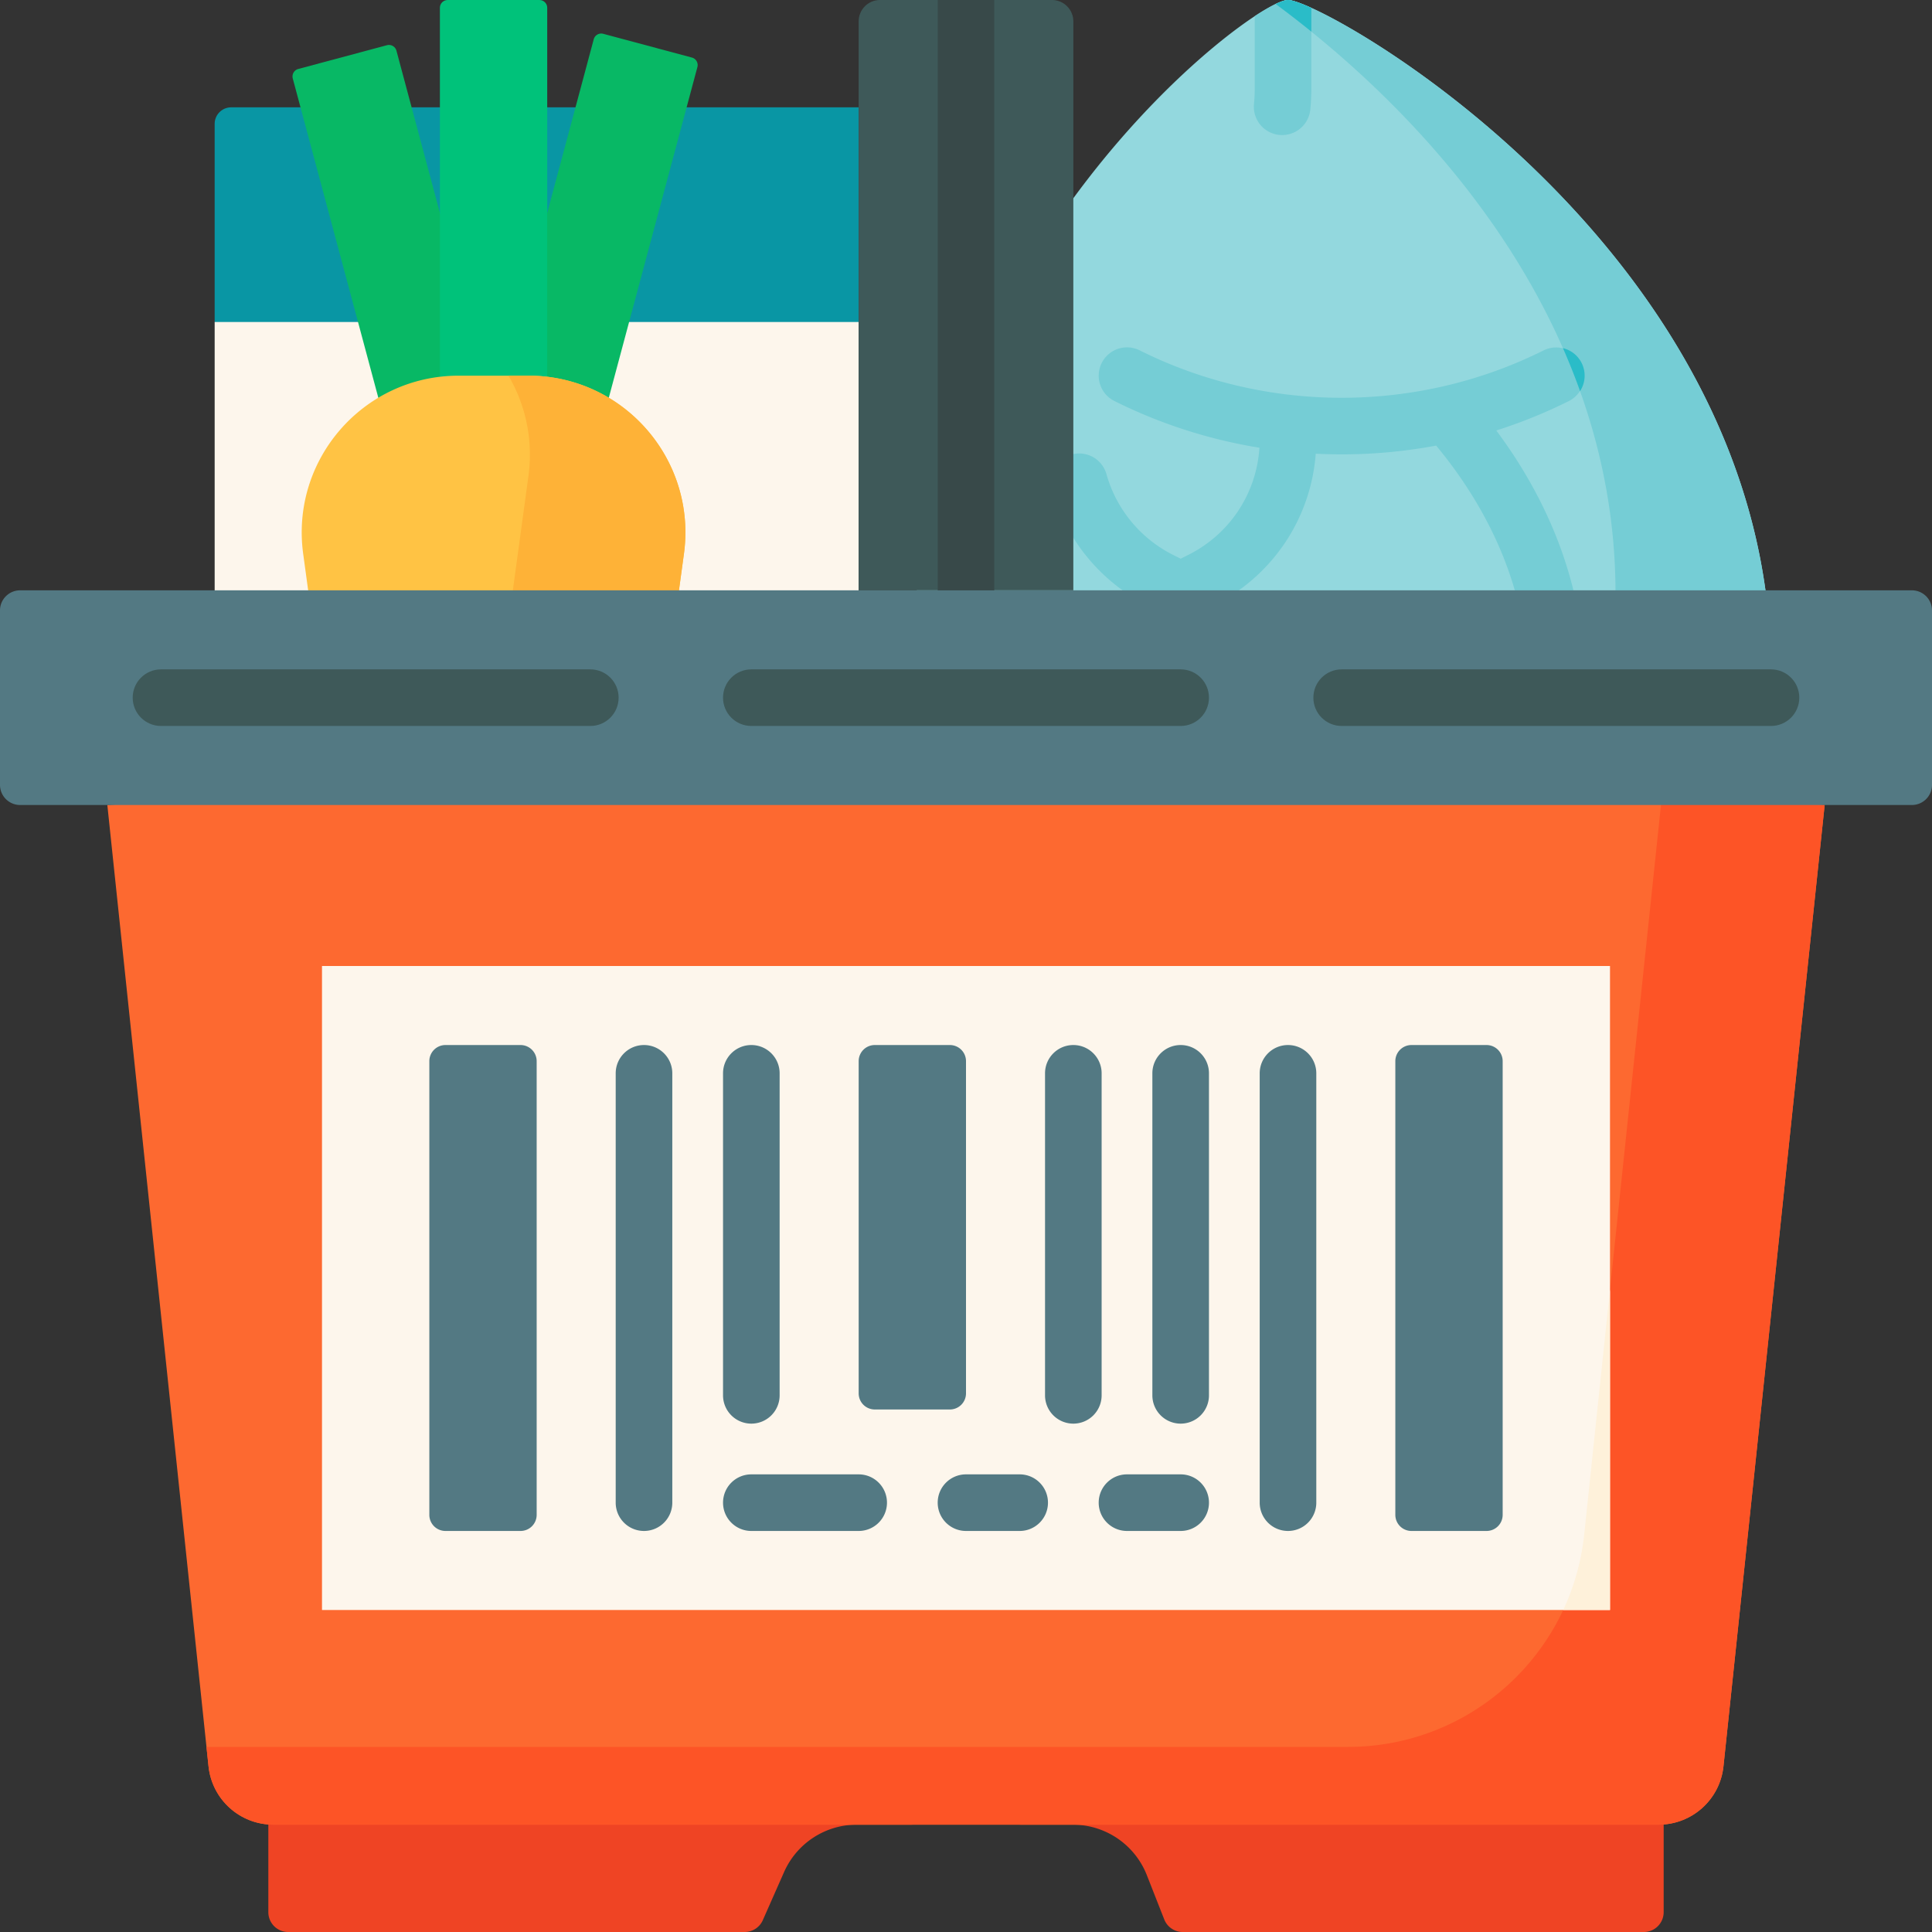
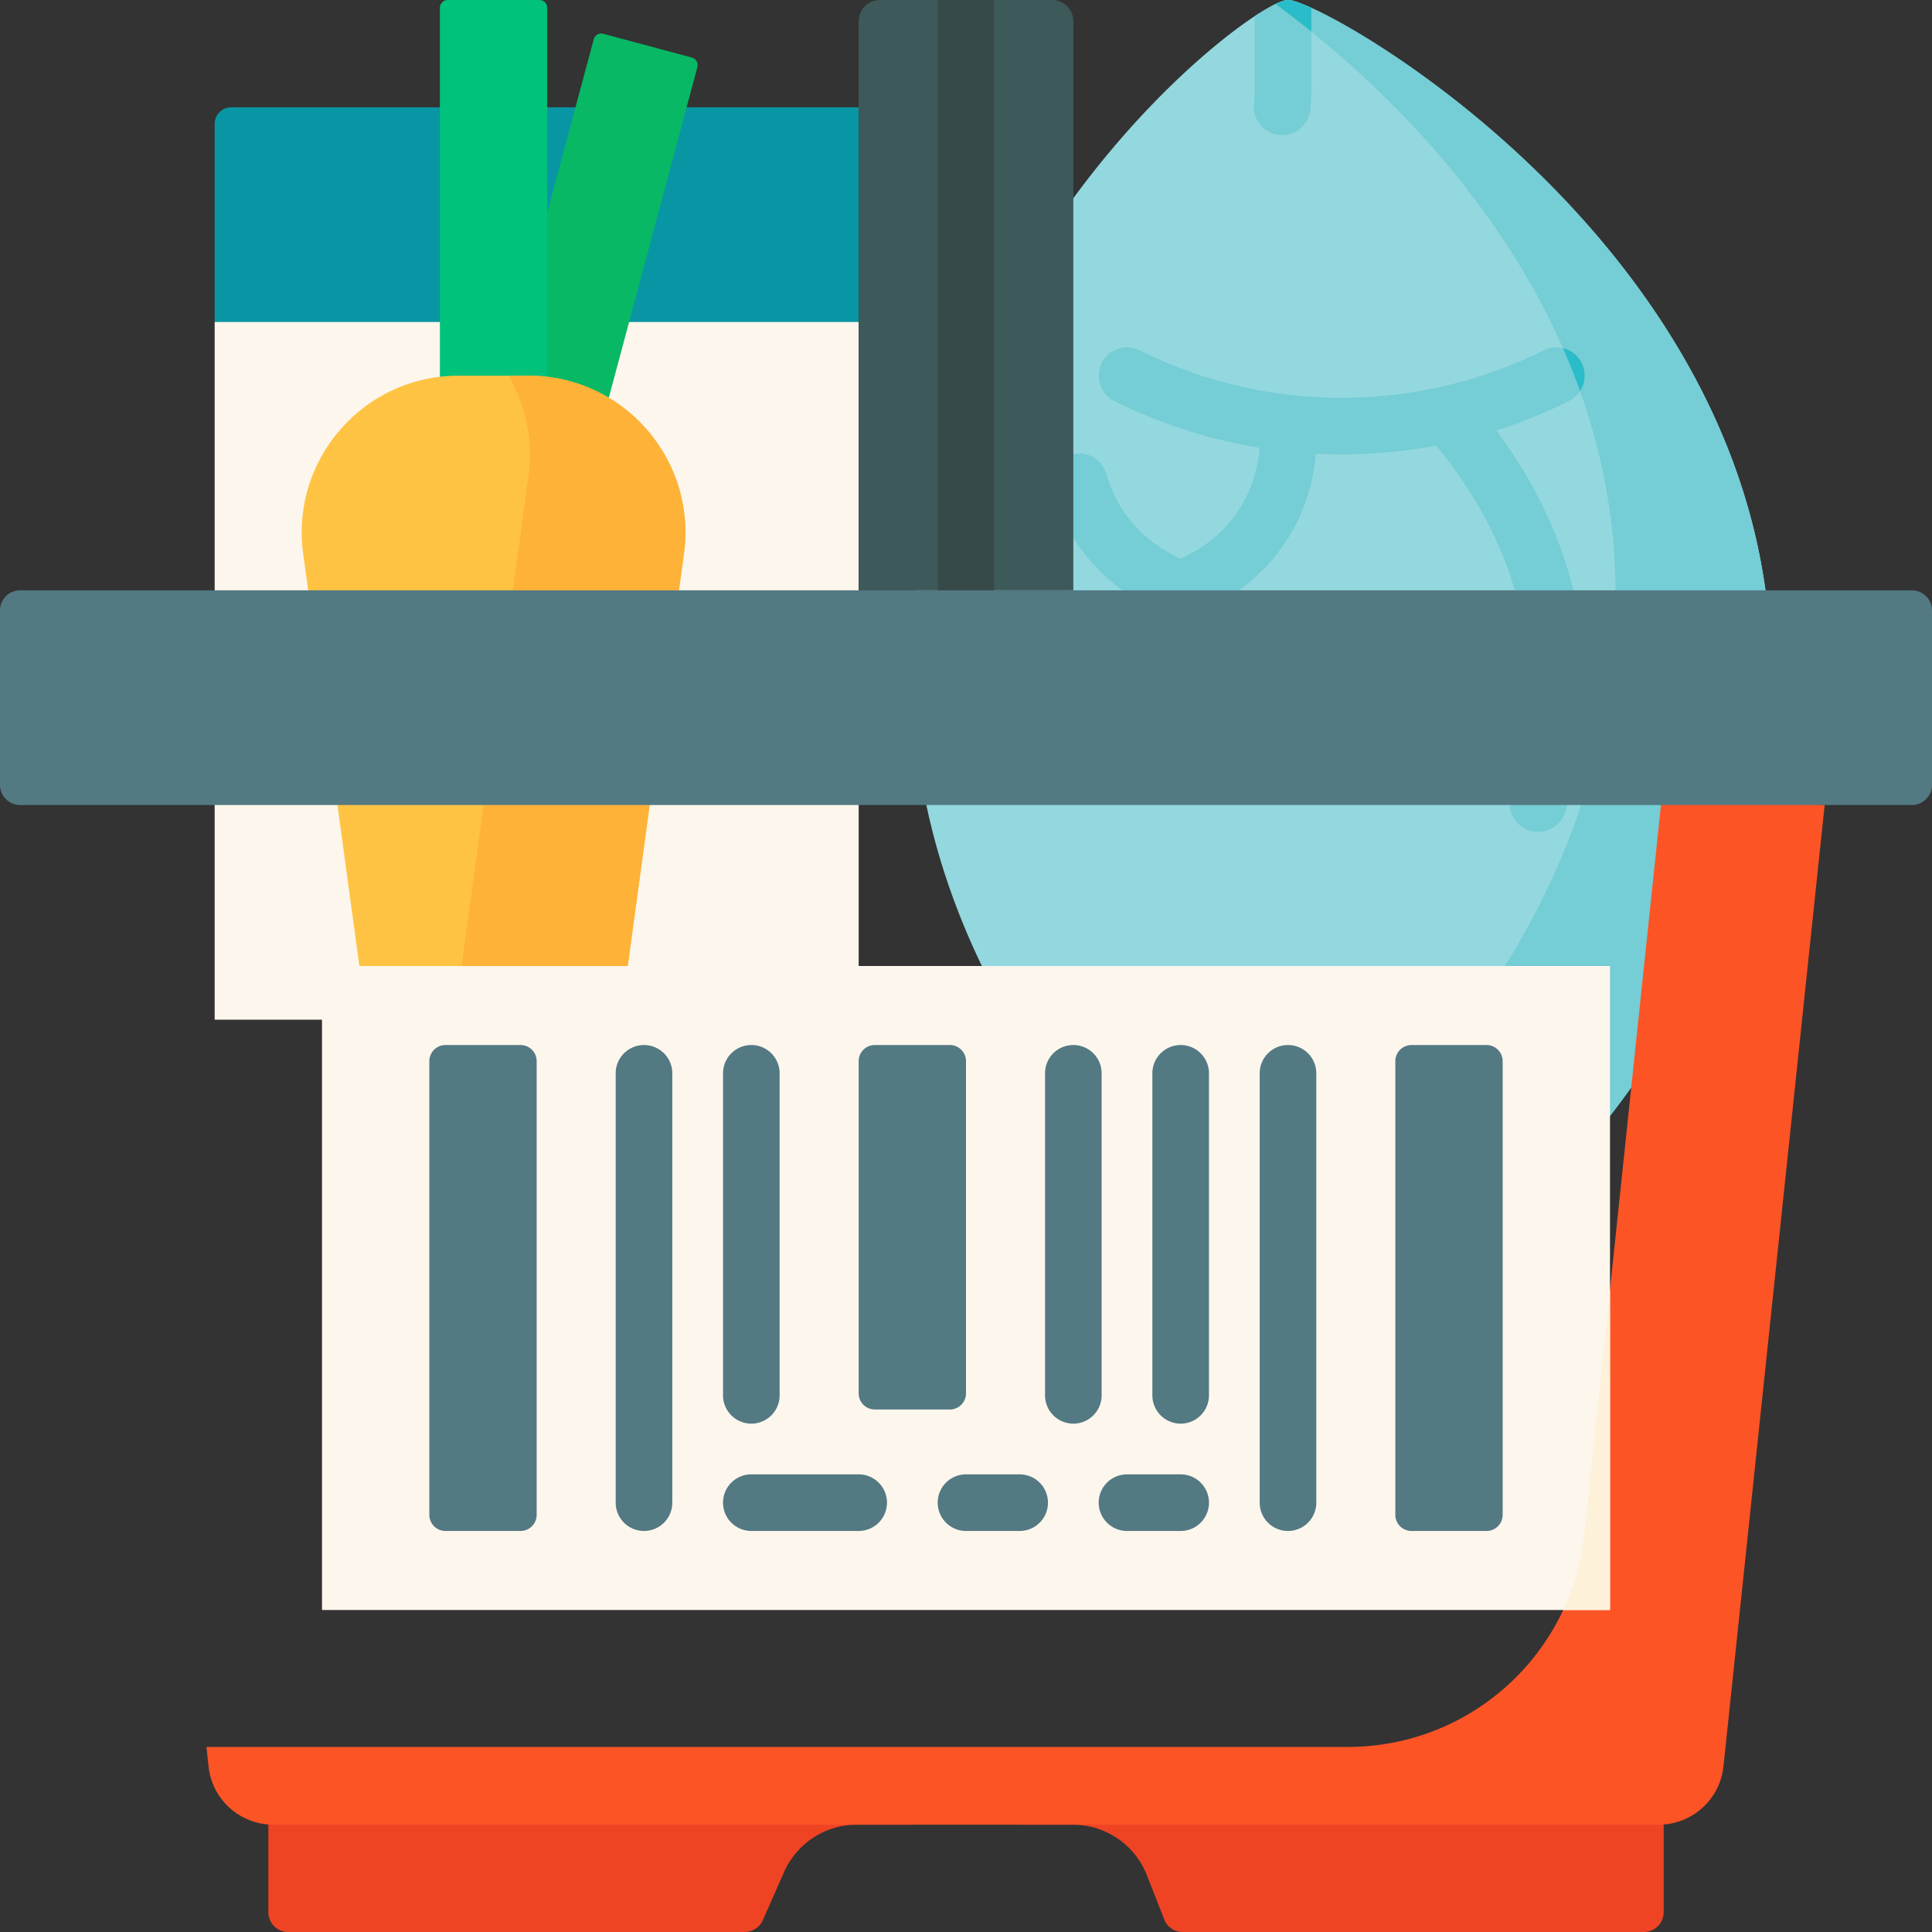
<svg xmlns="http://www.w3.org/2000/svg" width="512" height="512">
  <rect width="100%" height="100%" fill="#333333" stroke="none" />
  <path fill="#0996a4" d="M227.556 28.445H61.269a4.38 4.38 0 0 0-4.38 4.38v52.509l85.333 28.444 85.333-28.444V28.445z" />
  <path fill="#fdf6ec" d="M56.889 85.333h170.667v184.889H56.889z" />
  <path fill="#93d8de" d="M355.555 369.778a46.027 46.027 0 0 0 34.144-15.161c.911-13.087 6.533-25.808 16.289-35.519 30.504-30.364 63.345-78.713 63.345-141.32 0-111.5-118.39-177.778-128-177.778-9.609 0-99.556 68.386-99.556 177.778 0 61.731 33.172 110.404 63.804 141.098a55.265 55.265 0 0 1 16.083 36.019 46.028 46.028 0 0 0 33.891 14.883z" />
  <path fill="#75cdd5" d="M341.333 0c-.694 0-1.808.357-3.276 1.06 37.888 28 90.067 82.091 90.067 156.113 0 62.606-32.842 110.955-63.345 141.32-9.756 9.711-15.378 22.432-16.289 35.519a46.047 46.047 0 0 1-27.518 14.682 54.89 54.89 0 0 1 .693 6.2 46.027 46.027 0 0 0 68.035-.278c.911-13.087 6.533-25.808 16.289-35.519 30.504-30.364 63.345-78.713 63.345-141.32C469.333 66.278 350.943 0 341.333 0z" />
  <path fill="#75cdd5" d="M415.799 106.264a7.5 7.5 0 0 0-6.708-13.416c-33.521 16.76-73.547 16.76-107.068 0a7.498 7.498 0 0 0-10.062 3.354 7.499 7.499 0 0 0 3.354 10.062 133.983 133.983 0 0 0 38.448 12.388c-.787 12.159-7.875 22.909-18.891 28.418l-1.98.99-1.979-.989a34.366 34.366 0 0 1-17.714-21.502 7.501 7.501 0 0 0-14.453 4.016 49.397 49.397 0 0 0 25.458 30.902l5.333 2.667a7.5 7.5 0 0 0 6.708 0l5.335-2.667c15.655-7.828 25.788-23.019 27.109-40.25a135.962 135.962 0 0 0 31.908-2.15c11.276 13.582 24.349 35.28 24.349 62.865 0 10.09-1.514 20.113-4.5 29.791a7.5 7.5 0 0 0 7.169 9.712 7.504 7.504 0 0 0 7.165-5.291 115.956 115.956 0 0 0 5.166-34.213c0-28.444-11.768-51.257-23.417-66.87a133.305 133.305 0 0 0 19.27-7.817z" />
  <path fill="#2abcc8" d="M418.732 103.646a7.497 7.497 0 0 0 .421-7.444 7.482 7.482 0 0 0-4.955-3.938 173.83 173.83 0 0 1 4.534 11.382z" />
  <path fill="#75cdd5" d="M341.333 0c-1.403 0-4.518 1.458-8.814 4.287V23.46c0 1.366-.067 2.747-.2 4.104a7.5 7.5 0 0 0 7.473 8.229 7.502 7.502 0 0 0 7.456-6.771c.18-1.84.271-3.711.271-5.562V2.088C344.468.704 342.323 0 341.333 0z" />
  <path fill="#2abcc8" d="M338.058 1.06a272.373 272.373 0 0 1 9.461 7.321V2.088C344.468.704 342.323 0 341.333 0c-.694 0-1.807.357-3.275 1.06z" />
-   <path fill="#08b865" d="m130.832 109.612-27.475 7.362-25.768-96.169a2.065 2.065 0 0 1 1.46-2.529l23.487-6.293a2.065 2.065 0 0 1 2.529 1.46z" />
  <path fill="#08b865" d="m130.764 109.612 27.475 7.362 26.579-99.193a2.065 2.065 0 0 0-1.46-2.529l-23.487-6.293a2.065 2.065 0 0 0-2.529 1.46z" />
  <path fill="#00c27a" d="M145.02 113.778h-28.444V2.065c0-1.14.924-2.065 2.065-2.065h24.315c1.14 0 2.065.924 2.065 2.065v111.713z" />
  <path fill="#ffc344" d="M130.798 412.445a16.294 16.294 0 0 1-16.144-14.092L80.347 146.767c-3.405-24.973 16.006-47.211 41.21-47.211h18.482c25.204 0 44.615 22.238 41.21 47.211l-34.307 251.586a16.294 16.294 0 0 1-16.144 14.092z" />
  <path fill="#feb237" d="M140.039 99.556h-5.295c4.519 7.709 6.612 16.953 5.296 26.606l-31.251 229.177 5.866 43.013a16.294 16.294 0 0 0 32.288 0l34.307-251.586c3.405-24.972-16.007-47.21-41.211-47.21z" />
  <path fill="#3e5959" d="M284.444 156.445h-56.889V5.66a5.66 5.66 0 0 1 5.66-5.66h45.569a5.66 5.66 0 0 1 5.66 5.66z" />
  <path fill="#ef4424" d="M207.782 496.124a21.09 21.09 0 0 1 19.291-12.568h14.705L71.111 469.333v37.41a5.256 5.256 0 0 0 5.256 5.256h120.977a5.255 5.255 0 0 0 4.808-3.132zM303.924 496.93l4.613 11.737a5.255 5.255 0 0 0 4.892 3.333h122.203a5.256 5.256 0 0 0 5.256-5.256v-37.41l-170.667 14.222h14.074a21.09 21.09 0 0 1 19.629 13.374z" />
-   <path fill="#fd6930" d="M483.556 213.333 256 199.111 28.444 213.333l26.818 254.769c.925 8.784 8.332 15.453 17.165 15.453h367.145c8.833 0 16.241-6.669 17.165-15.453z" />
  <path fill="#fd5426" d="m440.461 210.64-20.627 195.954c-3.372 32.036-30.387 56.357-62.601 56.357H54.72l.542 5.151c.925 8.785 8.332 15.453 17.165 15.453h367.145c8.833 0 16.24-6.669 17.165-15.453l26.818-254.769z" />
  <path fill="#fdf6ec" d="M85.333 256h341.333v170.667H85.333z" />
  <path fill="#fef1da" d="M419.835 406.594a62.857 62.857 0 0 1-5.567 20.073h12.399v-84.978z" />
  <path fill="#537983" d="M137.949 405.722h-19.898a4.273 4.273 0 0 1-4.273-4.273V281.218a4.273 4.273 0 0 1 4.273-4.273h19.898a4.273 4.273 0 0 1 4.273 4.273v120.231a4.273 4.273 0 0 1-4.273 4.273zM374.051 405.722h19.898a4.273 4.273 0 0 0 4.273-4.273V281.218a4.273 4.273 0 0 0-4.273-4.273h-19.898a4.273 4.273 0 0 0-4.273 4.273v120.231a4.273 4.273 0 0 0 4.273 4.273zM251.727 373.528h-19.898a4.273 4.273 0 0 1-4.273-4.273v-88.037a4.273 4.273 0 0 1 4.273-4.273h19.898a4.273 4.273 0 0 1 4.273 4.273v88.037a4.273 4.273 0 0 1-4.273 4.273zM506.672 213.333H5.329A5.33 5.33 0 0 1 0 208.004v-46.232a5.33 5.33 0 0 1 5.329-5.329h501.343a5.33 5.33 0 0 1 5.329 5.329v46.232a5.33 5.33 0 0 1-5.329 5.329z" />
  <path fill="#384949" d="M248.5 0h15v156.445h-15z" />
-   <path fill="#3e5959" d="M156.444 192.389H42.666c-4.142 0-7.5-3.357-7.5-7.5s3.358-7.5 7.5-7.5h113.778c4.142 0 7.5 3.357 7.5 7.5s-3.358 7.5-7.5 7.5zM312.889 192.389H199.111c-4.142 0-7.5-3.357-7.5-7.5s3.358-7.5 7.5-7.5h113.777c4.143 0 7.5 3.357 7.5 7.5s-3.357 7.5-7.499 7.5zM469.333 192.389H355.556c-4.143 0-7.5-3.357-7.5-7.5s3.357-7.5 7.5-7.5h113.777c4.143 0 7.5 3.357 7.5 7.5s-3.358 7.5-7.5 7.5z" />
  <g fill="#537983">
    <path d="M170.667 405.722a7.5 7.5 0 0 1-7.5-7.5V284.445c0-4.143 3.358-7.5 7.5-7.5s7.5 3.357 7.5 7.5v113.777a7.5 7.5 0 0 1-7.5 7.5zM199.111 377.278a7.5 7.5 0 0 1-7.5-7.5v-85.333c0-4.143 3.358-7.5 7.5-7.5s7.5 3.357 7.5 7.5v85.333a7.5 7.5 0 0 1-7.5 7.5zM284.444 377.278a7.499 7.499 0 0 1-7.5-7.5v-85.333c0-4.143 3.357-7.5 7.5-7.5s7.5 3.357 7.5 7.5v85.333a7.5 7.5 0 0 1-7.5 7.5zM312.889 377.278a7.499 7.499 0 0 1-7.5-7.5v-85.333c0-4.143 3.357-7.5 7.5-7.5s7.5 3.357 7.5 7.5v85.333a7.5 7.5 0 0 1-7.5 7.5zM341.333 405.722a7.499 7.499 0 0 1-7.5-7.5V284.445c0-4.143 3.357-7.5 7.5-7.5s7.5 3.357 7.5 7.5v113.777a7.5 7.5 0 0 1-7.5 7.5zM312.889 405.722h-14.222c-4.143 0-7.5-3.357-7.5-7.5s3.357-7.5 7.5-7.5h14.222c4.143 0 7.5 3.357 7.5 7.5s-3.358 7.5-7.5 7.5zM270.223 405.722H256c-4.142 0-7.5-3.357-7.5-7.5s3.358-7.5 7.5-7.5h14.223c4.143 0 7.5 3.357 7.5 7.5s-3.358 7.5-7.5 7.5zM227.556 405.722h-28.444c-4.142 0-7.5-3.357-7.5-7.5s3.358-7.5 7.5-7.5h28.444c4.142 0 7.5 3.357 7.5 7.5s-3.358 7.5-7.5 7.5z" />
  </g>
</svg>